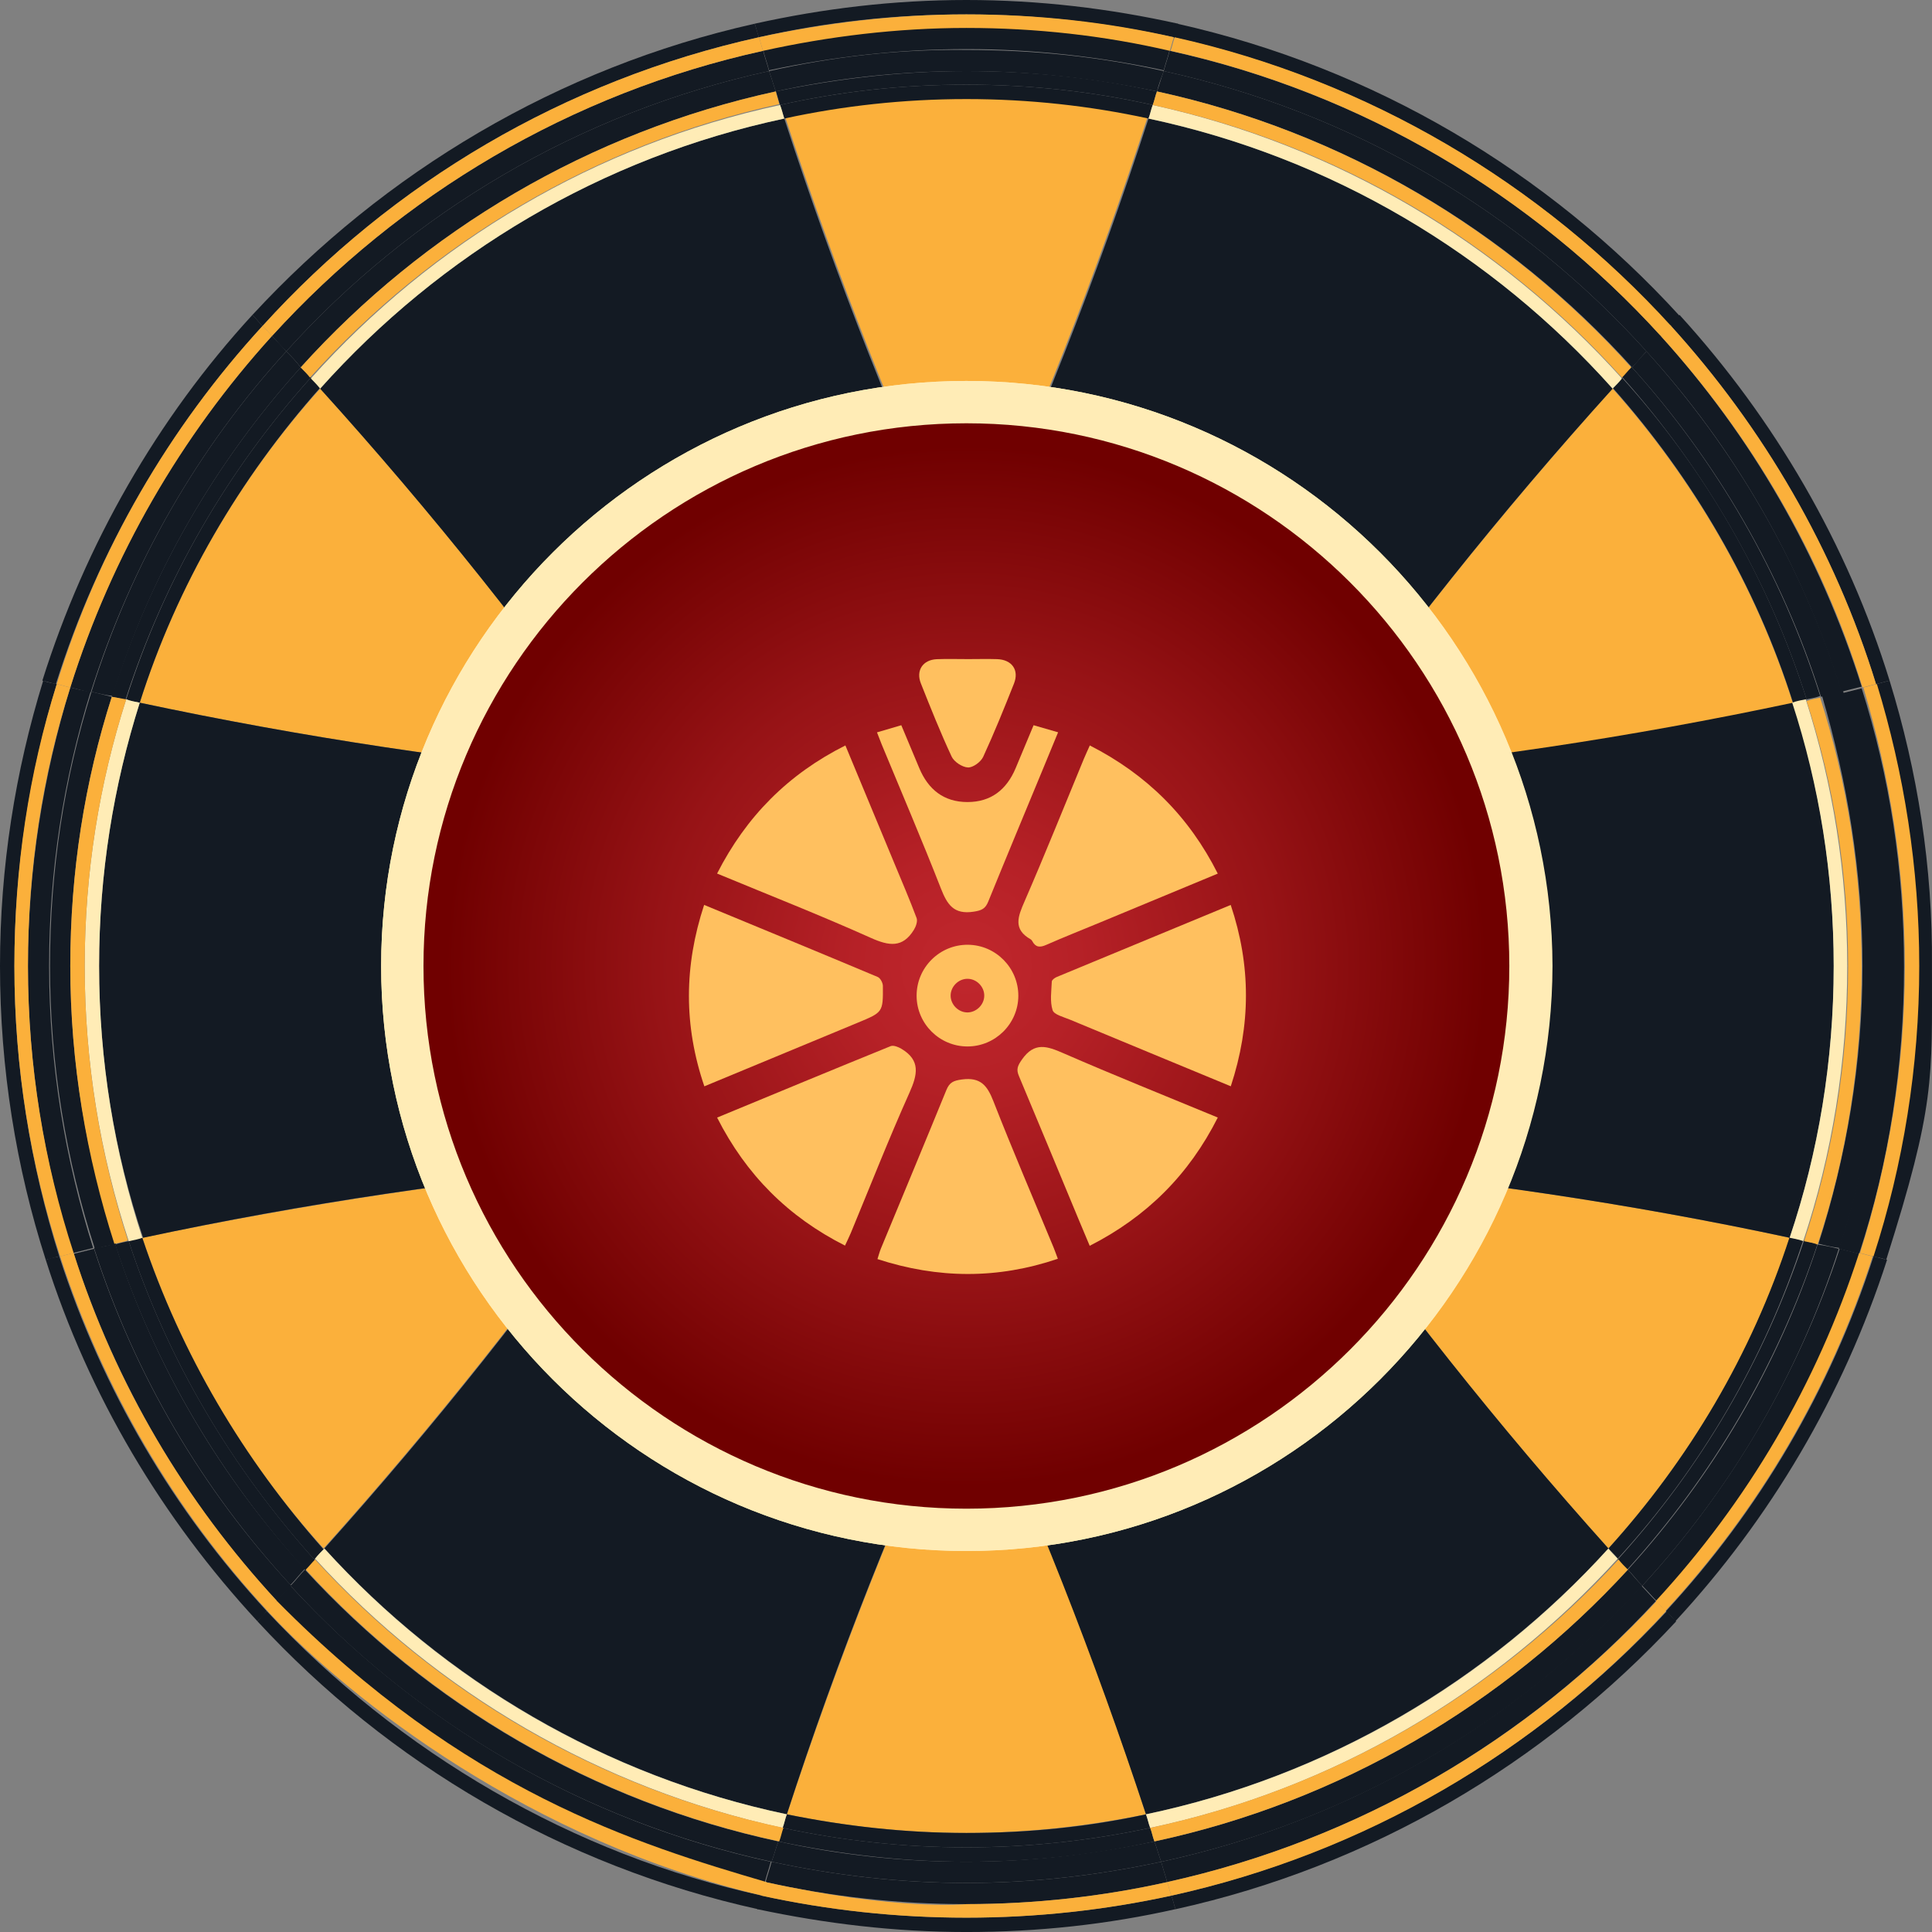
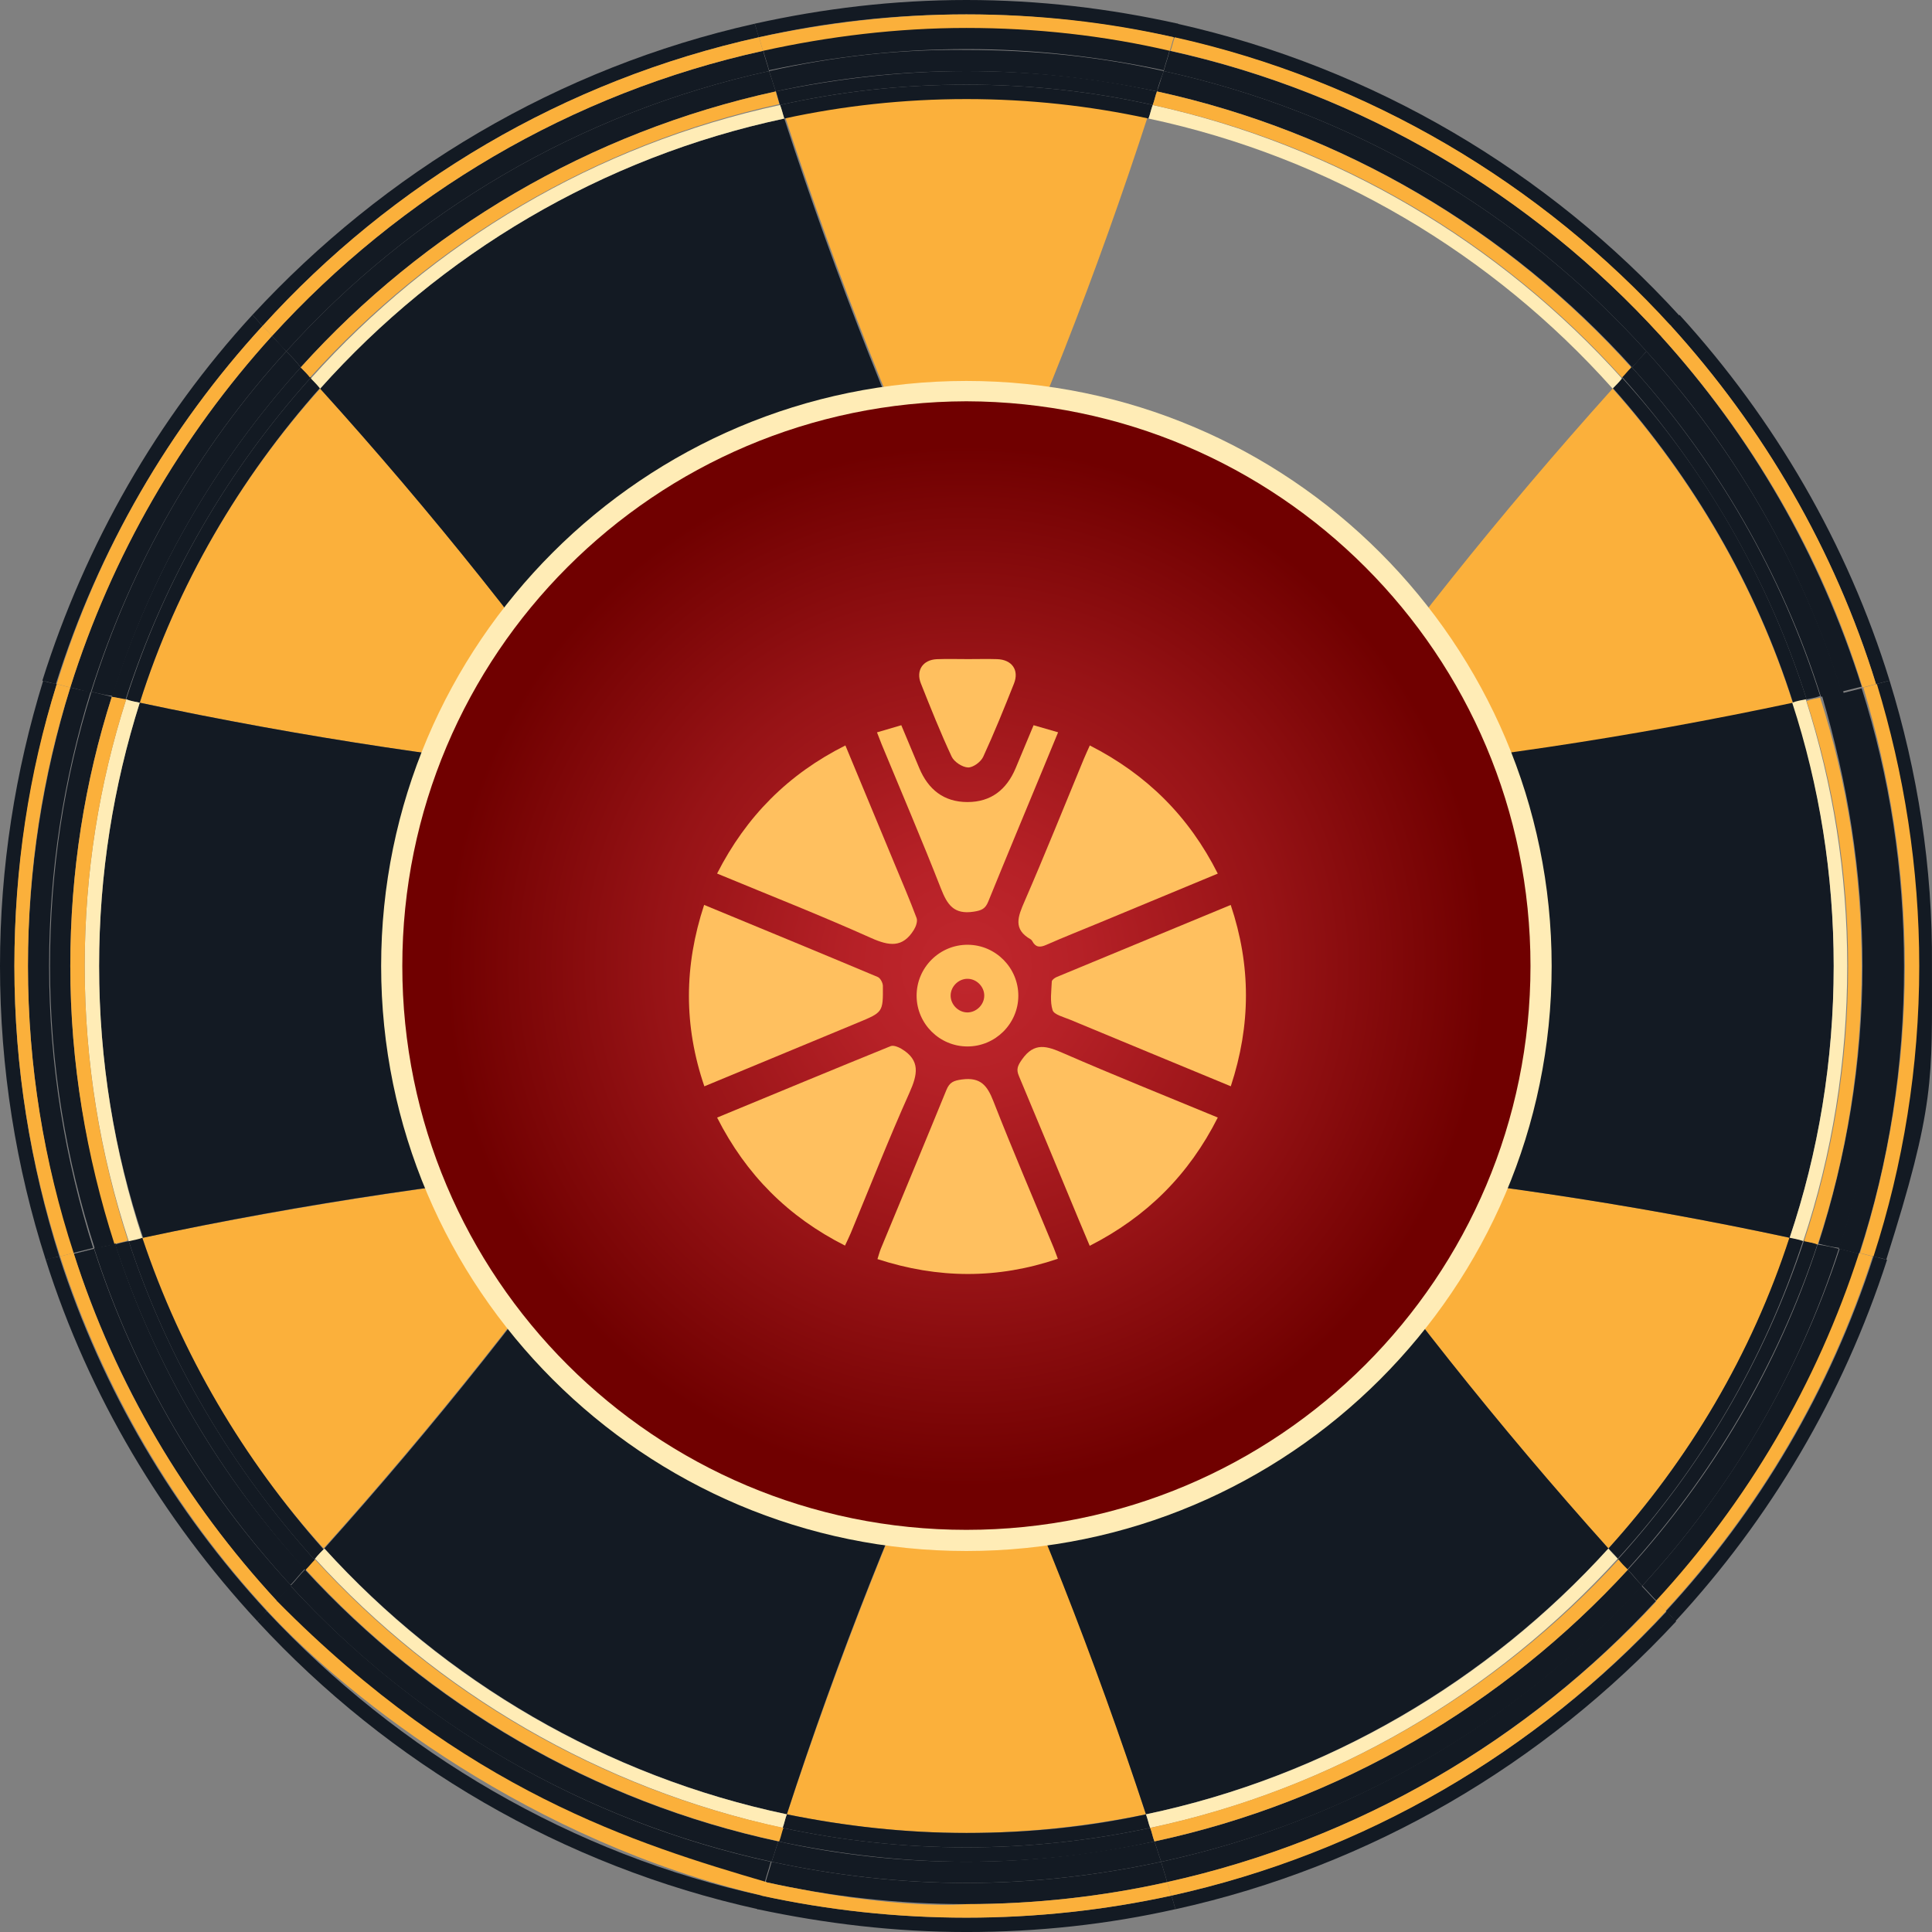
<svg xmlns="http://www.w3.org/2000/svg" width="129" height="129" viewBox="0 0 129 129" fill="none">
  <rect x="0" y="0" width="129" height="129" fill="#808080" stroke="none" />
  <path d="M9.501 82.645C12.102 90.389 16.23 97.456 21.603 103.391C28.955 95.195 35.741 86.658 41.962 77.783C31.16 78.744 20.359 80.384 9.501 82.645Z" fill="#FBB03B" />
  <path d="M107.394 103.391C112.766 97.456 116.951 90.446 119.496 82.645C108.694 80.327 97.836 78.744 87.035 77.783C93.255 86.658 100.042 95.195 107.394 103.391Z" fill="#FBB03B" />
  <path d="M52.537 121.142C56.383 121.933 60.398 122.385 64.526 122.385C68.655 122.385 72.614 121.933 76.516 121.142C73.123 110.684 69.107 100.565 64.526 90.785C59.946 100.621 55.987 110.684 52.537 121.142Z" fill="#FBB03B" />
  <path d="M119.722 46.975C117.234 39.118 113.049 31.995 107.676 25.946C100.211 34.256 93.312 42.849 87.035 51.837C97.949 50.933 108.807 49.293 119.722 46.975Z" fill="#FBB03B" />
  <path d="M21.377 25.946C16.005 31.939 11.82 39.061 9.331 46.919C20.246 49.237 31.104 50.876 42.019 51.837C35.741 42.849 28.842 34.2 21.377 25.946Z" fill="#FBB03B" />
  <path d="M76.686 7.631C72.783 6.783 68.712 6.331 64.527 6.331C60.342 6.331 56.27 6.783 52.368 7.631C55.818 18.259 59.889 28.604 64.527 38.553C69.221 28.547 73.236 18.259 76.686 7.631Z" fill="#FBB03B" />
  <path d="M71.539 52.689C69.051 48.166 66.732 43.531 64.527 38.782C62.321 43.474 60.002 48.11 57.514 52.689C62.208 52.802 66.845 52.802 71.539 52.689Z" fill="#131A23" />
  <path d="M57.514 76.935C60.002 81.458 62.321 86.093 64.527 90.842C66.732 86.15 69.051 81.514 71.539 76.935C66.845 76.822 62.208 76.822 57.514 76.935Z" fill="#131A23" />
  <path d="M64.527 38.839C59.889 28.833 55.818 18.545 52.368 7.917C40.153 10.517 29.408 16.962 21.377 25.95C28.842 34.203 35.742 42.853 42.019 51.841C47.222 52.293 52.368 52.576 57.571 52.745C60.003 48.166 62.321 43.531 64.527 38.839Z" fill="#131A23" />
  <path d="M64.526 90.784C69.107 100.564 73.066 110.683 76.516 121.141C88.618 118.597 99.363 112.209 107.393 103.391C100.042 95.194 93.255 86.658 87.034 77.782C81.832 77.33 76.685 77.047 71.483 76.878C69.051 81.457 66.732 86.092 64.526 90.784Z" fill="#131A23" />
  <path d="M42.019 77.782C35.798 86.658 29.012 95.194 21.66 103.391C29.69 112.209 40.435 118.597 52.538 121.141C55.931 110.683 59.946 100.564 64.527 90.784C62.321 86.092 60.002 81.457 57.514 76.878C52.368 77.047 47.165 77.387 42.019 77.782Z" fill="#131A23" />
-   <path d="M87.034 51.841C93.312 42.853 100.211 34.203 107.676 25.95C99.646 16.962 88.901 10.517 76.685 7.917C73.236 18.545 69.164 28.89 64.526 38.839C66.732 43.531 69.051 48.166 71.539 52.745C76.685 52.576 81.888 52.293 87.034 51.841Z" fill="#131A23" />
  <path d="M42.019 51.837C31.104 50.876 20.246 49.237 9.331 46.919C7.578 52.459 6.616 58.338 6.616 64.5C6.616 70.831 7.634 76.936 9.557 82.646C20.359 80.328 31.217 78.745 42.019 77.784C45.016 73.545 47.843 69.192 50.558 64.782C47.843 60.373 44.959 56.077 42.019 51.837Z" fill="#131A23" />
  <path d="M122.437 64.5C122.437 58.338 121.475 52.459 119.722 46.919C108.808 49.237 97.949 50.876 87.035 51.781C84.037 56.02 81.21 60.373 78.495 64.782C81.21 69.192 84.037 73.545 87.035 77.784C97.836 78.745 108.694 80.328 119.496 82.646C121.419 76.936 122.437 70.831 122.437 64.5Z" fill="#131A23" />
  <path d="M42.019 51.838C45.016 56.078 47.843 60.431 50.558 64.84C52.99 60.883 55.308 56.812 57.571 52.742C52.368 52.573 47.165 52.29 42.019 51.838Z" fill="#131A23" />
  <path d="M87.035 77.784C84.037 73.544 81.21 69.192 78.495 64.782C76.063 68.739 73.745 72.809 71.483 76.88C76.686 77.049 81.888 77.388 87.035 77.784Z" fill="#131A23" />
  <path d="M87.035 51.838C81.832 52.29 76.686 52.573 71.483 52.742C73.688 56.869 76.063 60.883 78.495 64.84C81.21 60.374 84.094 56.078 87.035 51.838Z" fill="#131A23" />
  <path d="M50.501 64.782C47.787 69.192 44.959 73.544 41.962 77.784C47.165 77.332 52.311 77.049 57.514 76.88C55.308 72.809 52.99 68.796 50.501 64.782Z" fill="#131A23" />
  <path d="M71.539 76.938C73.745 72.811 76.12 68.798 78.552 64.841C76.12 60.883 73.801 56.813 71.539 52.743C66.902 52.856 62.208 52.856 57.571 52.743C55.365 56.87 52.99 60.883 50.558 64.841C52.99 68.798 55.309 72.868 57.571 76.938C62.208 76.825 66.845 76.825 71.539 76.938Z" fill="#131A23" />
  <path d="M122.946 46.185C123.398 46.072 123.85 45.959 124.303 45.846C121.532 37.027 116.894 29.056 110.843 22.386C110.504 22.725 110.221 23.064 109.882 23.403C115.82 29.904 120.288 37.649 122.946 46.185Z" fill="#131A23" />
  <path d="M64.527 3.28C69.051 3.28 73.462 3.789 77.703 4.694C77.817 4.241 77.986 3.789 78.099 3.337C73.745 2.376 69.164 1.811 64.527 1.811C59.889 1.811 55.309 2.319 50.954 3.337C51.067 3.789 51.237 4.241 51.35 4.694C55.591 3.789 60.002 3.28 64.527 3.28Z" fill="#131A23" />
  <path d="M109.656 105.881C109.995 106.22 110.278 106.559 110.617 106.898C116.668 100.284 121.362 92.427 124.19 83.721C123.737 83.608 123.285 83.495 122.833 83.382C120.061 91.805 115.537 99.493 109.656 105.881Z" fill="#131A23" />
  <path d="M19.115 23.458C18.832 23.119 18.493 22.78 18.154 22.44C12.102 29.111 7.465 37.082 4.694 45.9C5.146 46.014 5.599 46.127 6.051 46.24C8.766 37.647 13.233 29.902 19.115 23.458Z" fill="#131A23" />
  <path d="M64.526 125.725C60.059 125.725 55.704 125.216 51.519 124.312C51.406 124.764 51.237 125.216 51.123 125.668C55.422 126.629 59.946 127.138 64.526 127.138C69.107 127.138 73.632 126.629 77.93 125.668C77.816 125.216 77.647 124.764 77.534 124.312C73.349 125.216 68.994 125.725 64.526 125.725Z" fill="#131A23" />
  <path d="M6.277 83.382C5.825 83.495 5.372 83.608 4.92 83.721C7.748 92.427 12.385 100.341 18.493 106.898C18.832 106.559 19.115 106.22 19.454 105.881C13.516 99.493 8.992 91.805 6.277 83.382Z" fill="#131A23" />
  <path d="M7.691 83.045C7.239 83.158 6.786 83.271 6.277 83.328C8.992 91.807 13.516 99.439 19.398 105.827C19.737 105.487 20.02 105.092 20.359 104.752C14.704 98.591 10.349 91.242 7.691 83.045Z" fill="#131A23" />
  <path d="M121.588 46.526C122.041 46.413 122.493 46.3 123.002 46.243C120.344 37.708 115.82 29.963 109.939 23.462C109.599 23.801 109.26 24.197 108.977 24.536C114.632 30.811 118.987 38.273 121.588 46.526Z" fill="#131A23" />
  <path d="M20.076 24.536C19.794 24.14 19.454 23.801 19.115 23.462C13.233 29.906 8.766 37.651 6.108 46.187C6.56 46.3 7.013 46.413 7.522 46.47C10.066 38.273 14.421 30.811 20.076 24.536Z" fill="#131A23" />
  <path d="M51.35 4.747C51.52 5.199 51.633 5.651 51.802 6.103C55.931 5.199 60.172 4.747 64.527 4.747C68.881 4.747 73.179 5.255 77.251 6.103C77.364 5.651 77.534 5.199 77.704 4.747C73.462 3.786 69.051 3.333 64.527 3.333C60.002 3.277 55.591 3.786 51.35 4.747Z" fill="#131A23" />
  <path d="M64.526 124.309C60.228 124.309 56.044 123.857 51.972 122.952C51.802 123.404 51.689 123.857 51.519 124.309C55.704 125.213 60.059 125.722 64.526 125.722C68.994 125.722 73.349 125.213 77.534 124.309C77.364 123.857 77.251 123.404 77.081 122.952C73.009 123.8 68.825 124.309 64.526 124.309Z" fill="#131A23" />
  <path d="M108.694 104.808C109.033 105.147 109.316 105.543 109.655 105.882C115.537 99.494 120.061 91.863 122.776 83.383C122.323 83.27 121.814 83.157 121.362 83.101C118.704 91.241 114.349 98.59 108.694 104.808Z" fill="#131A23" />
  <path d="M51.35 4.747C51.237 4.295 51.067 3.843 50.954 3.391C38.117 6.217 26.75 13.001 18.154 22.441C18.493 22.78 18.776 23.12 19.115 23.459C27.485 14.188 38.682 7.517 51.35 4.747Z" fill="#131A23" />
  <path d="M77.534 124.312C77.647 124.764 77.817 125.216 77.93 125.668C90.711 122.842 102.021 116.171 110.561 106.9C110.221 106.561 109.939 106.222 109.599 105.883C101.23 115.041 90.089 121.598 77.534 124.312Z" fill="#131A23" />
  <path d="M51.802 6.104C51.633 5.652 51.52 5.199 51.35 4.747C38.682 7.517 27.485 14.188 19.115 23.459C19.454 23.798 19.793 24.137 20.076 24.533C28.333 15.375 39.361 8.817 51.802 6.104Z" fill="#131A23" />
  <path d="M77.081 122.953C77.251 123.405 77.364 123.857 77.534 124.309C90.145 121.596 101.286 115.039 109.656 105.881C109.316 105.542 109.034 105.202 108.694 104.807C100.438 113.795 89.466 120.296 77.081 122.953Z" fill="#131A23" />
  <path d="M19.398 105.883C19.058 106.222 18.776 106.561 18.436 106.9C26.976 116.171 38.343 122.898 51.067 125.668C51.18 125.216 51.35 124.764 51.463 124.312C38.965 121.598 27.824 115.041 19.398 105.883Z" fill="#131A23" />
  <path d="M78.099 3.391C77.986 3.843 77.817 4.295 77.703 4.747C90.371 7.517 101.569 14.188 109.938 23.459C110.278 23.12 110.561 22.78 110.9 22.441C102.304 13.001 90.937 6.217 78.099 3.391Z" fill="#131A23" />
  <path d="M20.359 104.807C20.02 105.146 19.737 105.542 19.398 105.881C27.767 115.039 38.965 121.596 51.519 124.309C51.689 123.857 51.802 123.405 51.972 122.953C39.587 120.296 28.616 113.795 20.359 104.807Z" fill="#131A23" />
  <path d="M108.977 24.533C109.316 24.193 109.599 23.798 109.938 23.459C101.569 14.188 90.371 7.517 77.703 4.747C77.534 5.199 77.421 5.652 77.251 6.104C89.692 8.817 100.72 15.375 108.977 24.533Z" fill="#131A23" />
  <path d="M125.773 64.501C125.773 71.058 124.699 77.446 122.776 83.382C123.229 83.495 123.681 83.608 124.133 83.721C126.113 77.672 127.131 71.228 127.131 64.557C127.131 58.056 126.169 51.838 124.303 45.959C123.851 46.072 123.398 46.185 122.946 46.298C124.755 52.008 125.773 58.113 125.773 64.501Z" fill="#131A23" />
  <path d="M3.28 64.502C3.28 58.114 4.242 52.009 6.051 46.186C5.599 46.129 5.146 46.016 4.694 45.903C2.884 51.782 1.866 58.057 1.866 64.502C1.866 71.172 2.941 77.617 4.864 83.665C5.316 83.552 5.768 83.439 6.221 83.326C4.355 77.447 3.28 71.116 3.28 64.502Z" fill="#131A23" />
  <path d="M124.359 64.501C124.359 71.002 123.285 77.22 121.419 83.043C121.871 83.156 122.323 83.269 122.832 83.326C124.755 77.39 125.83 71.059 125.83 64.445C125.83 58.057 124.868 51.952 123.059 46.129C122.606 46.242 122.154 46.355 121.645 46.412C123.341 52.178 124.359 58.226 124.359 64.501Z" fill="#131A23" />
  <path d="M4.694 64.5C4.694 58.225 5.655 52.177 7.465 46.524C7.013 46.411 6.56 46.298 6.108 46.185C4.298 51.951 3.337 58.112 3.337 64.5C3.337 71.058 4.411 77.446 6.334 83.381C6.786 83.268 7.239 83.155 7.748 83.099C5.768 77.22 4.694 71.001 4.694 64.5Z" fill="#131A23" />
  <path d="M17.531 21.762C17.305 21.536 17.079 21.253 16.853 21.027C10.519 27.924 5.712 36.291 2.828 45.448C3.11 45.505 3.45 45.618 3.732 45.674C6.56 36.686 11.31 28.546 17.531 21.762Z" fill="#131A23" />
  <path d="M3.958 83.891C3.676 83.947 3.336 84.004 3.054 84.117C5.938 93.218 10.858 101.415 17.192 108.255C17.418 108.029 17.644 107.803 17.814 107.577C11.593 100.85 6.843 92.822 3.958 83.891Z" fill="#131A23" />
  <path d="M111.239 107.577C111.465 107.803 111.691 108.029 111.861 108.255C118.195 101.415 123.059 93.218 125.999 84.117C125.717 84.06 125.377 83.947 125.094 83.891C122.21 92.822 117.46 100.85 111.239 107.577Z" fill="#131A23" />
  <path d="M64.527 129.001C69.334 129.001 73.971 128.492 78.495 127.474C78.382 127.191 78.326 126.852 78.212 126.569C73.801 127.531 69.221 128.04 64.527 128.04C59.833 128.04 55.252 127.531 50.841 126.569C50.728 126.852 50.671 127.191 50.558 127.474C55.082 128.436 59.72 129.001 64.527 129.001C69.334 129.001 59.72 129.001 64.527 129.001Z" fill="#131A23" />
  <path d="M125.264 45.674C125.547 45.618 125.886 45.505 126.169 45.448C123.341 36.291 118.478 27.98 112.144 21.027C111.918 21.253 111.691 21.48 111.522 21.706C117.743 28.546 122.493 36.686 125.264 45.674Z" fill="#131A23" />
  <path d="M64.526 0.961C69.277 0.961 73.914 1.527 78.382 2.488C78.495 2.206 78.552 1.866 78.665 1.583C74.084 0.566 69.39 0 64.526 0C59.663 0 54.969 0.566 50.388 1.583C50.501 1.866 50.558 2.206 50.671 2.488C55.139 1.47 59.776 0.961 64.526 0.961Z" fill="#131A23" />
  <path d="M64.527 122.387C60.398 122.387 56.44 121.934 52.537 121.143C52.424 121.425 52.368 121.765 52.255 122.047C56.213 122.896 60.285 123.348 64.527 123.348C68.712 123.348 72.84 122.896 76.799 122.047C76.685 121.765 76.629 121.425 76.516 121.143C72.614 121.991 68.655 122.387 64.527 122.387Z" fill="#131A23" />
  <path d="M64.527 6.615C68.712 6.615 72.784 7.067 76.686 7.915C76.799 7.633 76.855 7.293 76.968 7.011C72.953 6.106 68.768 5.653 64.527 5.653C60.229 5.653 56.1 6.106 52.085 7.011C52.198 7.293 52.255 7.576 52.368 7.915C56.27 7.067 60.342 6.615 64.527 6.615Z" fill="#131A23" />
  <path d="M9.331 46.92C11.819 39.063 16.004 31.94 21.377 25.891C21.151 25.665 20.924 25.439 20.755 25.213C15.213 31.375 10.971 38.667 8.426 46.694C8.709 46.807 9.048 46.864 9.331 46.92Z" fill="#131A23" />
  <path d="M9.501 82.647C9.218 82.704 8.879 82.76 8.596 82.874C11.197 90.844 15.495 98.024 20.981 104.129C21.207 103.903 21.377 103.677 21.603 103.451C16.287 97.458 12.102 90.449 9.501 82.647Z" fill="#131A23" />
  <path d="M119.722 46.92C120.005 46.864 120.344 46.807 120.627 46.694C118.082 38.667 113.84 31.318 108.298 25.213C108.072 25.439 107.846 25.665 107.676 25.891C113.049 31.94 117.234 39.063 119.722 46.92Z" fill="#131A23" />
  <path d="M107.394 103.395C107.62 103.621 107.846 103.847 108.016 104.073C113.558 98.025 117.799 90.789 120.401 82.818C120.118 82.761 119.779 82.705 119.496 82.592C116.951 90.45 112.766 97.459 107.394 103.395Z" fill="#131A23" />
  <path d="M50.671 2.488C50.558 2.149 50.501 1.867 50.388 1.584C37.268 4.524 25.675 11.477 16.852 21.03C17.079 21.256 17.305 21.539 17.531 21.765C26.184 12.212 37.664 5.372 50.671 2.488Z" fill="#131A23" />
  <path d="M78.213 126.573C78.326 126.856 78.382 127.195 78.495 127.478C91.559 124.595 103.096 117.755 111.918 108.257C111.692 108.031 111.466 107.805 111.296 107.579C102.587 116.963 91.106 123.69 78.213 126.573Z" fill="#131A23" />
  <path d="M52.368 7.915C52.255 7.576 52.198 7.293 52.085 7.011C39.757 9.668 28.898 16.169 20.755 25.27C20.924 25.439 21.151 25.666 21.377 25.948C29.407 16.96 40.152 10.516 52.368 7.915Z" fill="#FFECB6" />
  <path d="M76.516 121.145C76.629 121.428 76.686 121.767 76.799 122.049C89.071 119.449 99.872 113.005 108.016 104.073C107.79 103.847 107.563 103.621 107.394 103.395C99.363 112.27 88.618 118.601 76.516 121.145Z" fill="#FFECB6" />
  <path d="M17.814 107.579C17.588 107.805 17.362 108.031 17.192 108.257C25.958 117.755 37.551 124.595 50.615 127.478C50.728 127.195 50.784 126.856 50.897 126.573C38.286 123.86 26.636 117.02 17.814 107.579Z" fill="#131A23" />
  <path d="M111.522 21.765C111.748 21.539 111.974 21.313 112.144 21.087C103.378 11.477 91.728 4.524 78.608 1.584C78.495 1.867 78.438 2.206 78.325 2.488C91.332 5.372 102.869 12.212 111.522 21.765Z" fill="#131A23" />
  <path d="M21.66 103.395C21.433 103.621 21.207 103.847 21.038 104.073C29.181 113.005 40.039 119.393 52.255 122.049C52.368 121.767 52.424 121.428 52.537 121.145C40.435 118.601 29.69 112.27 21.66 103.395Z" fill="#FFECB6" />
  <path d="M107.676 25.948C107.903 25.722 108.129 25.496 108.299 25.27C100.155 16.225 89.297 9.724 76.968 7.011C76.855 7.293 76.799 7.633 76.686 7.915C88.901 10.516 99.646 16.96 107.676 25.948Z" fill="#FFECB6" />
  <path d="M126.169 45.449C125.886 45.506 125.547 45.619 125.264 45.675C127.13 51.611 128.092 57.942 128.092 64.5C128.092 71.283 127.017 77.784 125.038 83.89C125.321 83.946 125.66 84.003 125.943 84.116C129.223 73.771 128.997 72.131 128.997 64.5C129.053 57.886 128.035 51.498 126.169 45.449Z" fill="#131A23" />
  <path d="M0.961 64.5C0.961 57.942 1.979 51.611 3.789 45.675C3.506 45.619 3.167 45.562 2.884 45.449C1.018 51.498 0 57.886 0 64.5C0 71.34 1.075 77.954 3.054 84.116C3.337 84.059 3.676 83.946 3.959 83.89C2.036 77.784 0.961 71.283 0.961 64.5Z" fill="#131A23" />
  <path d="M6.617 64.499C6.617 58.338 7.578 52.458 9.331 46.919C9.048 46.862 8.709 46.805 8.426 46.692C6.617 52.345 5.655 58.281 5.655 64.499C5.655 70.887 6.673 77.049 8.596 82.872C8.879 82.815 9.218 82.758 9.501 82.645C7.635 76.936 6.617 70.831 6.617 64.499Z" fill="#FFECB6" />
  <path d="M122.437 64.499C122.437 70.831 121.419 76.936 119.496 82.645C119.779 82.702 120.118 82.758 120.401 82.872C122.323 77.106 123.341 70.887 123.341 64.499C123.341 58.281 122.38 52.345 120.57 46.692C120.288 46.749 119.948 46.805 119.666 46.919C121.475 52.458 122.437 58.394 122.437 64.499Z" fill="#FFECB6" />
  <path d="M64.527 1.866C69.164 1.866 73.745 2.375 78.1 3.393C78.213 3.11 78.269 2.771 78.382 2.488C73.915 1.47 69.277 0.961 64.527 0.961C59.776 0.961 55.139 1.526 50.671 2.488C50.785 2.771 50.841 3.11 50.954 3.393C55.309 2.431 59.889 1.866 64.527 1.866Z" fill="#FBB03B" />
  <path d="M18.153 22.44C17.984 22.214 17.757 21.988 17.531 21.762C11.31 28.545 6.56 36.686 3.789 45.674C4.072 45.73 4.411 45.843 4.694 45.9C7.465 37.081 12.102 29.111 18.153 22.44Z" fill="#FBB03B" />
  <path d="M110.9 22.442C116.951 29.113 121.645 37.083 124.359 45.902C124.642 45.845 124.981 45.732 125.264 45.676C122.493 36.688 117.743 28.547 111.522 21.707C111.296 21.99 111.069 22.216 110.9 22.442Z" fill="#FBB03B" />
  <path d="M110.56 106.897C110.787 107.123 111.013 107.349 111.183 107.575C117.403 100.848 122.154 92.821 125.038 83.889C124.755 83.833 124.416 83.72 124.133 83.663C121.305 92.425 116.668 100.283 110.56 106.897Z" fill="#FBB03B" />
  <path d="M4.92 83.663C4.637 83.72 4.298 83.833 4.015 83.889C6.9 92.764 11.65 100.848 17.871 107.575C18.097 107.349 18.323 107.123 18.493 106.897C12.385 100.283 7.691 92.425 4.92 83.663Z" fill="#FBB03B" />
  <path d="M64.527 127.139C64.527 127.139 59.889 127.592 51.124 125.669C51.011 125.952 50.954 126.291 50.841 126.574C55.252 127.535 59.833 128.044 64.527 128.044C69.221 128.044 73.801 127.535 78.212 126.574C78.099 126.291 78.043 125.952 77.93 125.669C73.632 126.63 69.107 127.139 64.527 127.139Z" fill="#FBB03B" />
  <path d="M8.596 82.874C8.313 82.931 7.974 82.987 7.691 83.1C10.349 91.24 14.76 98.646 20.415 104.864C20.642 104.638 20.811 104.412 21.038 104.186C15.495 98.024 11.197 90.845 8.596 82.874Z" fill="#131A23" />
  <path d="M64.527 123.349C60.342 123.349 56.213 122.896 52.255 122.048C52.142 122.331 52.085 122.67 51.972 122.953C56.044 123.801 60.229 124.31 64.527 124.31C68.825 124.31 73.01 123.858 77.081 122.953C76.968 122.67 76.912 122.331 76.799 122.048C72.84 122.896 68.712 123.349 64.527 123.349Z" fill="#131A23" />
  <path d="M108.016 104.131C108.242 104.357 108.411 104.583 108.638 104.81C114.293 98.591 118.647 91.242 121.362 83.046C121.079 82.989 120.74 82.932 120.457 82.819C117.799 90.847 113.558 98.026 108.016 104.131Z" fill="#131A23" />
  <path d="M20.755 25.212C20.529 24.985 20.302 24.759 20.076 24.533C14.421 30.808 10.066 38.27 7.465 46.523C7.748 46.58 8.087 46.636 8.37 46.749C10.971 38.666 15.213 31.373 20.755 25.212Z" fill="#131A23" />
  <path d="M64.526 5.652C68.768 5.652 72.953 6.104 76.968 7.009C77.081 6.726 77.138 6.387 77.251 6.104C73.123 5.199 68.881 4.747 64.526 4.747C60.172 4.747 55.874 5.256 51.802 6.104C51.915 6.387 51.972 6.726 52.085 7.009C56.1 6.104 60.228 5.652 64.526 5.652Z" fill="#131A23" />
  <path d="M120.627 46.694C120.91 46.637 121.249 46.581 121.532 46.468C118.93 38.214 114.576 30.752 108.921 24.477C108.694 24.704 108.468 24.93 108.299 25.156C113.841 31.374 118.082 38.667 120.627 46.694Z" fill="#131A23" />
  <path d="M50.954 3.394C50.841 3.111 50.784 2.772 50.671 2.489C37.664 5.372 26.184 12.212 17.531 21.766C17.758 21.992 17.984 22.218 18.153 22.444C26.749 13.004 38.116 6.22 50.954 3.394Z" fill="#FBB03B" />
  <path d="M77.93 125.667C78.043 125.95 78.1 126.289 78.213 126.572C91.107 123.745 102.587 116.962 111.239 107.578C111.013 107.352 110.787 107.126 110.617 106.899C102.021 116.17 90.711 122.841 77.93 125.667Z" fill="#FBB03B" />
  <path d="M76.799 122.048C76.912 122.331 76.968 122.67 77.082 122.952C89.466 120.296 100.438 113.795 108.694 104.806C108.468 104.58 108.242 104.354 108.072 104.128C99.872 113.06 89.014 119.448 76.799 122.048Z" fill="#FBB03B" />
  <path d="M20.076 24.534C20.302 24.76 20.529 24.986 20.698 25.213C28.842 16.168 39.7 9.667 52.029 6.953C51.972 6.671 51.859 6.388 51.802 6.105C39.361 8.819 28.333 15.376 20.076 24.534Z" fill="#FBB03B" />
  <path d="M18.493 106.899C18.266 107.126 18.04 107.352 17.87 107.578C23.413 113.57 35.515 122.954 50.897 126.572C51.01 126.289 51.067 125.95 51.18 125.667C42.528 123.124 31.047 119.619 18.493 106.899Z" fill="#FBB03B" />
  <path d="M110.9 22.444C111.126 22.218 111.352 21.992 111.579 21.766C102.926 12.269 91.389 5.372 78.439 2.489C78.326 2.772 78.269 3.111 78.156 3.394C90.937 6.22 102.304 13.004 110.9 22.444Z" fill="#FBB03B" />
  <path d="M21.038 104.128C20.811 104.354 20.642 104.58 20.415 104.806C28.672 113.795 39.643 120.296 52.028 122.952C52.142 122.67 52.198 122.331 52.311 122.048C40.039 119.448 29.181 113.06 21.038 104.128Z" fill="#FBB03B" />
  <path d="M108.298 25.213C108.525 24.986 108.694 24.76 108.92 24.534C100.664 15.376 89.692 8.819 77.251 6.105C77.138 6.388 77.081 6.727 76.968 7.01C89.297 9.667 100.155 16.168 108.298 25.213Z" fill="#FBB03B" />
  <path d="M127.187 64.501C127.187 71.172 126.113 77.616 124.19 83.665C124.473 83.722 124.812 83.835 125.095 83.891C127.074 77.786 128.149 71.228 128.149 64.501C128.149 57.944 127.131 51.612 125.321 45.677C125.038 45.733 124.699 45.846 124.416 45.903C126.169 51.782 127.187 58 127.187 64.501Z" fill="#FBB03B" />
  <path d="M1.866 64.501C1.866 58 2.828 51.782 4.694 45.903C4.411 45.846 4.072 45.733 3.789 45.677C1.923 51.612 0.961 57.944 0.961 64.501C0.961 71.285 2.036 77.786 4.015 83.891C4.298 83.835 4.637 83.722 4.92 83.665C2.941 77.616 1.866 71.172 1.866 64.501Z" fill="#FBB03B" />
  <path d="M5.655 64.503C5.655 58.285 6.617 52.349 8.426 46.696C8.087 46.639 7.804 46.583 7.465 46.526C5.655 52.179 4.694 58.228 4.694 64.503C4.694 71.004 5.768 77.222 7.635 83.045C7.917 82.988 8.257 82.932 8.54 82.819C6.673 77.053 5.655 70.891 5.655 64.503Z" fill="#FBB03B" />
  <path d="M123.398 64.502C123.398 70.89 122.38 77.052 120.457 82.874C120.74 82.931 121.079 82.987 121.362 83.1C123.285 77.278 124.303 71.003 124.303 64.559C124.303 58.284 123.341 52.235 121.532 46.582C121.249 46.639 120.91 46.695 120.627 46.808C122.437 52.348 123.398 58.284 123.398 64.502Z" fill="#FBB03B" />
  <path fill-rule="evenodd" clip-rule="evenodd" d="M102.191 64.498C102.191 85.301 85.338 102.147 64.526 102.147C43.715 102.147 26.862 85.301 26.862 64.498C26.862 43.695 43.715 26.849 64.526 26.849C85.338 26.849 102.191 43.695 102.191 64.498Z" fill="#131A23" />
  <path d="M64.526 103.561C42.98 103.561 25.449 86.037 25.449 64.499C25.449 42.961 42.98 25.436 64.526 25.436C86.073 25.436 103.604 42.961 103.604 64.499C103.604 86.037 86.073 103.561 64.526 103.561ZM64.526 28.263C44.507 28.263 28.276 44.487 28.276 64.499C28.276 84.51 44.563 100.735 64.526 100.735C84.546 100.735 100.777 84.454 100.777 64.499C100.777 44.487 84.546 28.263 64.526 28.263Z" fill="#FFECB6" />
  <path d="M71.539 52.686C69.051 48.163 66.732 43.528 64.526 38.836C62.321 43.528 60.002 48.163 57.514 52.742C62.208 52.799 66.845 52.799 71.539 52.686Z" fill="#131A23" />
  <path d="M57.514 76.934C60.002 81.457 62.321 86.092 64.526 90.841C66.732 86.149 69.051 81.513 71.539 76.934C66.845 76.821 62.208 76.821 57.514 76.934Z" fill="#131A23" />
  <path d="M42.019 51.837C45.016 56.077 47.843 60.429 50.558 64.839C52.99 60.882 55.308 56.812 57.571 52.741C52.368 52.572 47.165 52.289 42.019 51.837Z" fill="#131A23" />
  <path d="M87.035 77.784C84.037 73.544 81.21 69.192 78.495 64.782C76.063 68.739 73.745 72.809 71.483 76.88C76.686 77.049 81.888 77.388 87.035 77.784Z" fill="#131A23" />
  <path d="M87.035 51.781C81.832 52.233 76.686 52.516 71.483 52.686C73.688 56.812 76.063 60.826 78.495 64.783C81.21 60.374 84.094 56.078 87.035 51.781Z" fill="#131A23" />
  <path d="M50.558 64.837C47.843 69.246 45.016 73.599 42.019 77.839C47.165 77.387 52.368 77.104 57.571 76.934C55.308 72.808 52.99 68.794 50.558 64.837Z" fill="#131A23" />
  <path d="M71.539 76.937C73.745 72.867 76.12 68.797 78.552 64.84C76.12 60.883 73.801 56.812 71.539 52.742C66.902 52.855 62.208 52.855 57.514 52.742C55.308 56.869 52.933 60.883 50.502 64.84C52.933 68.797 55.252 72.867 57.514 76.937C62.208 76.824 66.845 76.824 71.539 76.937Z" fill="#131A23" />
  <path fill-rule="evenodd" clip-rule="evenodd" d="M102.191 64.499C102.191 85.302 85.338 102.148 64.526 102.148C43.715 102.148 26.862 85.302 26.862 64.499C26.862 43.696 43.715 26.851 64.526 26.794C85.338 26.851 102.191 43.696 102.191 64.499Z" fill="url(#paint0_radial_106_786)" />
-   <path d="M64.526 103.561C42.98 103.561 25.449 86.037 25.449 64.499C25.449 42.961 42.98 25.436 64.526 25.436C86.073 25.436 103.604 42.961 103.661 64.499C103.604 86.037 86.073 103.561 64.526 103.561ZM64.526 28.263C44.507 28.263 28.276 44.544 28.276 64.499C28.276 84.51 44.563 100.735 64.526 100.735C84.546 100.735 100.777 84.454 100.777 64.499C100.777 44.487 84.49 28.263 64.526 28.263Z" fill="#FFECB6" />
  <path d="M47.015 60.421C50.961 62.052 54.79 63.629 58.606 65.233C58.779 65.305 58.949 65.624 58.95 65.829C58.965 67.591 58.953 67.589 57.273 68.286C53.894 69.686 50.518 71.087 47.03 72.534C45.648 68.485 45.67 64.51 47.015 60.421Z" fill="#FFC05F" />
  <path d="M70.632 84.049C66.612 85.413 62.642 85.387 58.588 84.07C58.674 83.805 58.729 83.581 58.816 83.37C60.276 79.841 61.746 76.318 63.19 72.781C63.4 72.266 63.662 72.154 64.231 72.076C65.475 71.91 65.92 72.482 66.329 73.528C67.612 76.807 69.004 80.045 70.35 83.3C70.442 83.523 70.52 83.751 70.632 84.049Z" fill="#FFC05F" />
  <path d="M82.18 72.531C78.529 71.019 74.976 69.553 71.428 68.076C71.016 67.905 70.378 67.751 70.282 67.449C70.095 66.862 70.203 66.177 70.229 65.534C70.234 65.427 70.426 65.29 70.559 65.233C74.406 63.635 78.256 62.044 82.175 60.423C83.533 64.469 83.527 68.438 82.18 72.531Z" fill="#FFC05F" />
  <path d="M72.767 49.773C76.586 51.722 79.395 54.528 81.311 58.331C78.637 59.441 76.035 60.523 73.431 61.602C72.24 62.097 71.039 62.569 69.859 63.089C69.44 63.275 69.151 63.262 68.928 62.844C68.904 62.797 68.866 62.748 68.823 62.722C67.619 62.045 67.971 61.195 68.409 60.187C69.78 57.033 71.058 53.839 72.372 50.663C72.485 50.393 72.61 50.126 72.767 49.773Z" fill="#FFC05F" />
  <path d="M47.88 58.327C49.834 54.496 52.64 51.684 56.447 49.773C57.555 52.437 58.637 55.039 59.716 57.642C60.221 58.857 60.741 60.068 61.202 61.3C61.281 61.513 61.157 61.865 61.019 62.087C60.269 63.305 59.361 63.166 58.153 62.625C54.798 61.12 51.371 59.774 47.88 58.327Z" fill="#FFC05F" />
  <path d="M81.312 74.618C79.381 78.444 76.563 81.245 72.76 83.183C72.489 82.54 72.24 81.953 71.996 81.363C70.675 78.188 69.363 75.009 68.031 71.84C67.845 71.397 67.944 71.164 68.233 70.749C69.07 69.547 69.919 69.851 71.01 70.327C74.383 71.797 77.8 73.165 81.312 74.618Z" fill="#FFC05F" />
  <path d="M47.882 74.621C51.816 72.995 55.635 71.407 59.468 69.851C59.655 69.775 59.981 69.904 60.188 70.029C61.478 70.798 61.265 71.755 60.723 72.964C59.34 76.051 58.103 79.204 56.807 82.331C56.695 82.597 56.566 82.856 56.421 83.169C52.629 81.251 49.82 78.443 47.882 74.621Z" fill="#FFC05F" />
  <path d="M69.013 48.423C69.568 48.583 70.072 48.73 70.649 48.896C70.295 49.756 69.97 50.544 69.644 51.332C68.422 54.287 67.19 57.237 65.986 60.198C65.791 60.679 65.548 60.791 65.011 60.873C63.681 61.079 63.245 60.398 62.823 59.32C61.561 56.094 60.195 52.908 58.871 49.706C58.771 49.462 58.68 49.215 58.557 48.9C59.114 48.736 59.618 48.588 60.18 48.423C60.596 49.415 60.987 50.354 61.381 51.29C61.979 52.713 63.015 53.551 64.593 53.553C66.172 53.555 67.21 52.722 67.811 51.3C68.207 50.361 68.595 49.422 69.013 48.423Z" fill="#FFC05F" />
  <path d="M67.994 66.494C67.987 68.352 66.461 69.871 64.601 69.872C62.737 69.874 61.213 68.361 61.202 66.501C61.191 64.606 62.741 63.063 64.635 63.082C66.494 63.102 67.999 64.631 67.994 66.494ZM65.719 66.483C65.724 65.88 65.209 65.358 64.604 65.355C64.001 65.35 63.478 65.867 63.474 66.47C63.471 67.075 63.987 67.597 64.59 67.6C65.191 67.602 65.715 67.086 65.719 66.483Z" fill="#FFC05F" />
  <path d="M64.646 44.008C65.291 44.008 65.936 43.99 66.579 44.011C67.567 44.044 68.063 44.74 67.703 45.644C67.05 47.288 66.387 48.93 65.647 50.535C65.49 50.874 64.969 51.257 64.632 51.243C64.25 51.227 63.707 50.869 63.542 50.519C62.795 48.917 62.138 47.271 61.485 45.627C61.142 44.763 61.624 44.053 62.551 44.014C63.248 43.985 63.948 44.01 64.646 44.008Z" fill="#FFC05F" />
  <defs>
    <radialGradient id="paint0_radial_106_786" cx="0" cy="0" r="1" gradientUnits="userSpaceOnUse" gradientTransform="translate(64.525 64.498) scale(37.679 37.664)">
      <stop stop-color="#C1272D" />
      <stop offset="0.198" stop-color="#B62127" />
      <stop offset="0.55" stop-color="#971316" />
      <stop offset="0.925" stop-color="#700000" />
    </radialGradient>
  </defs>
</svg>